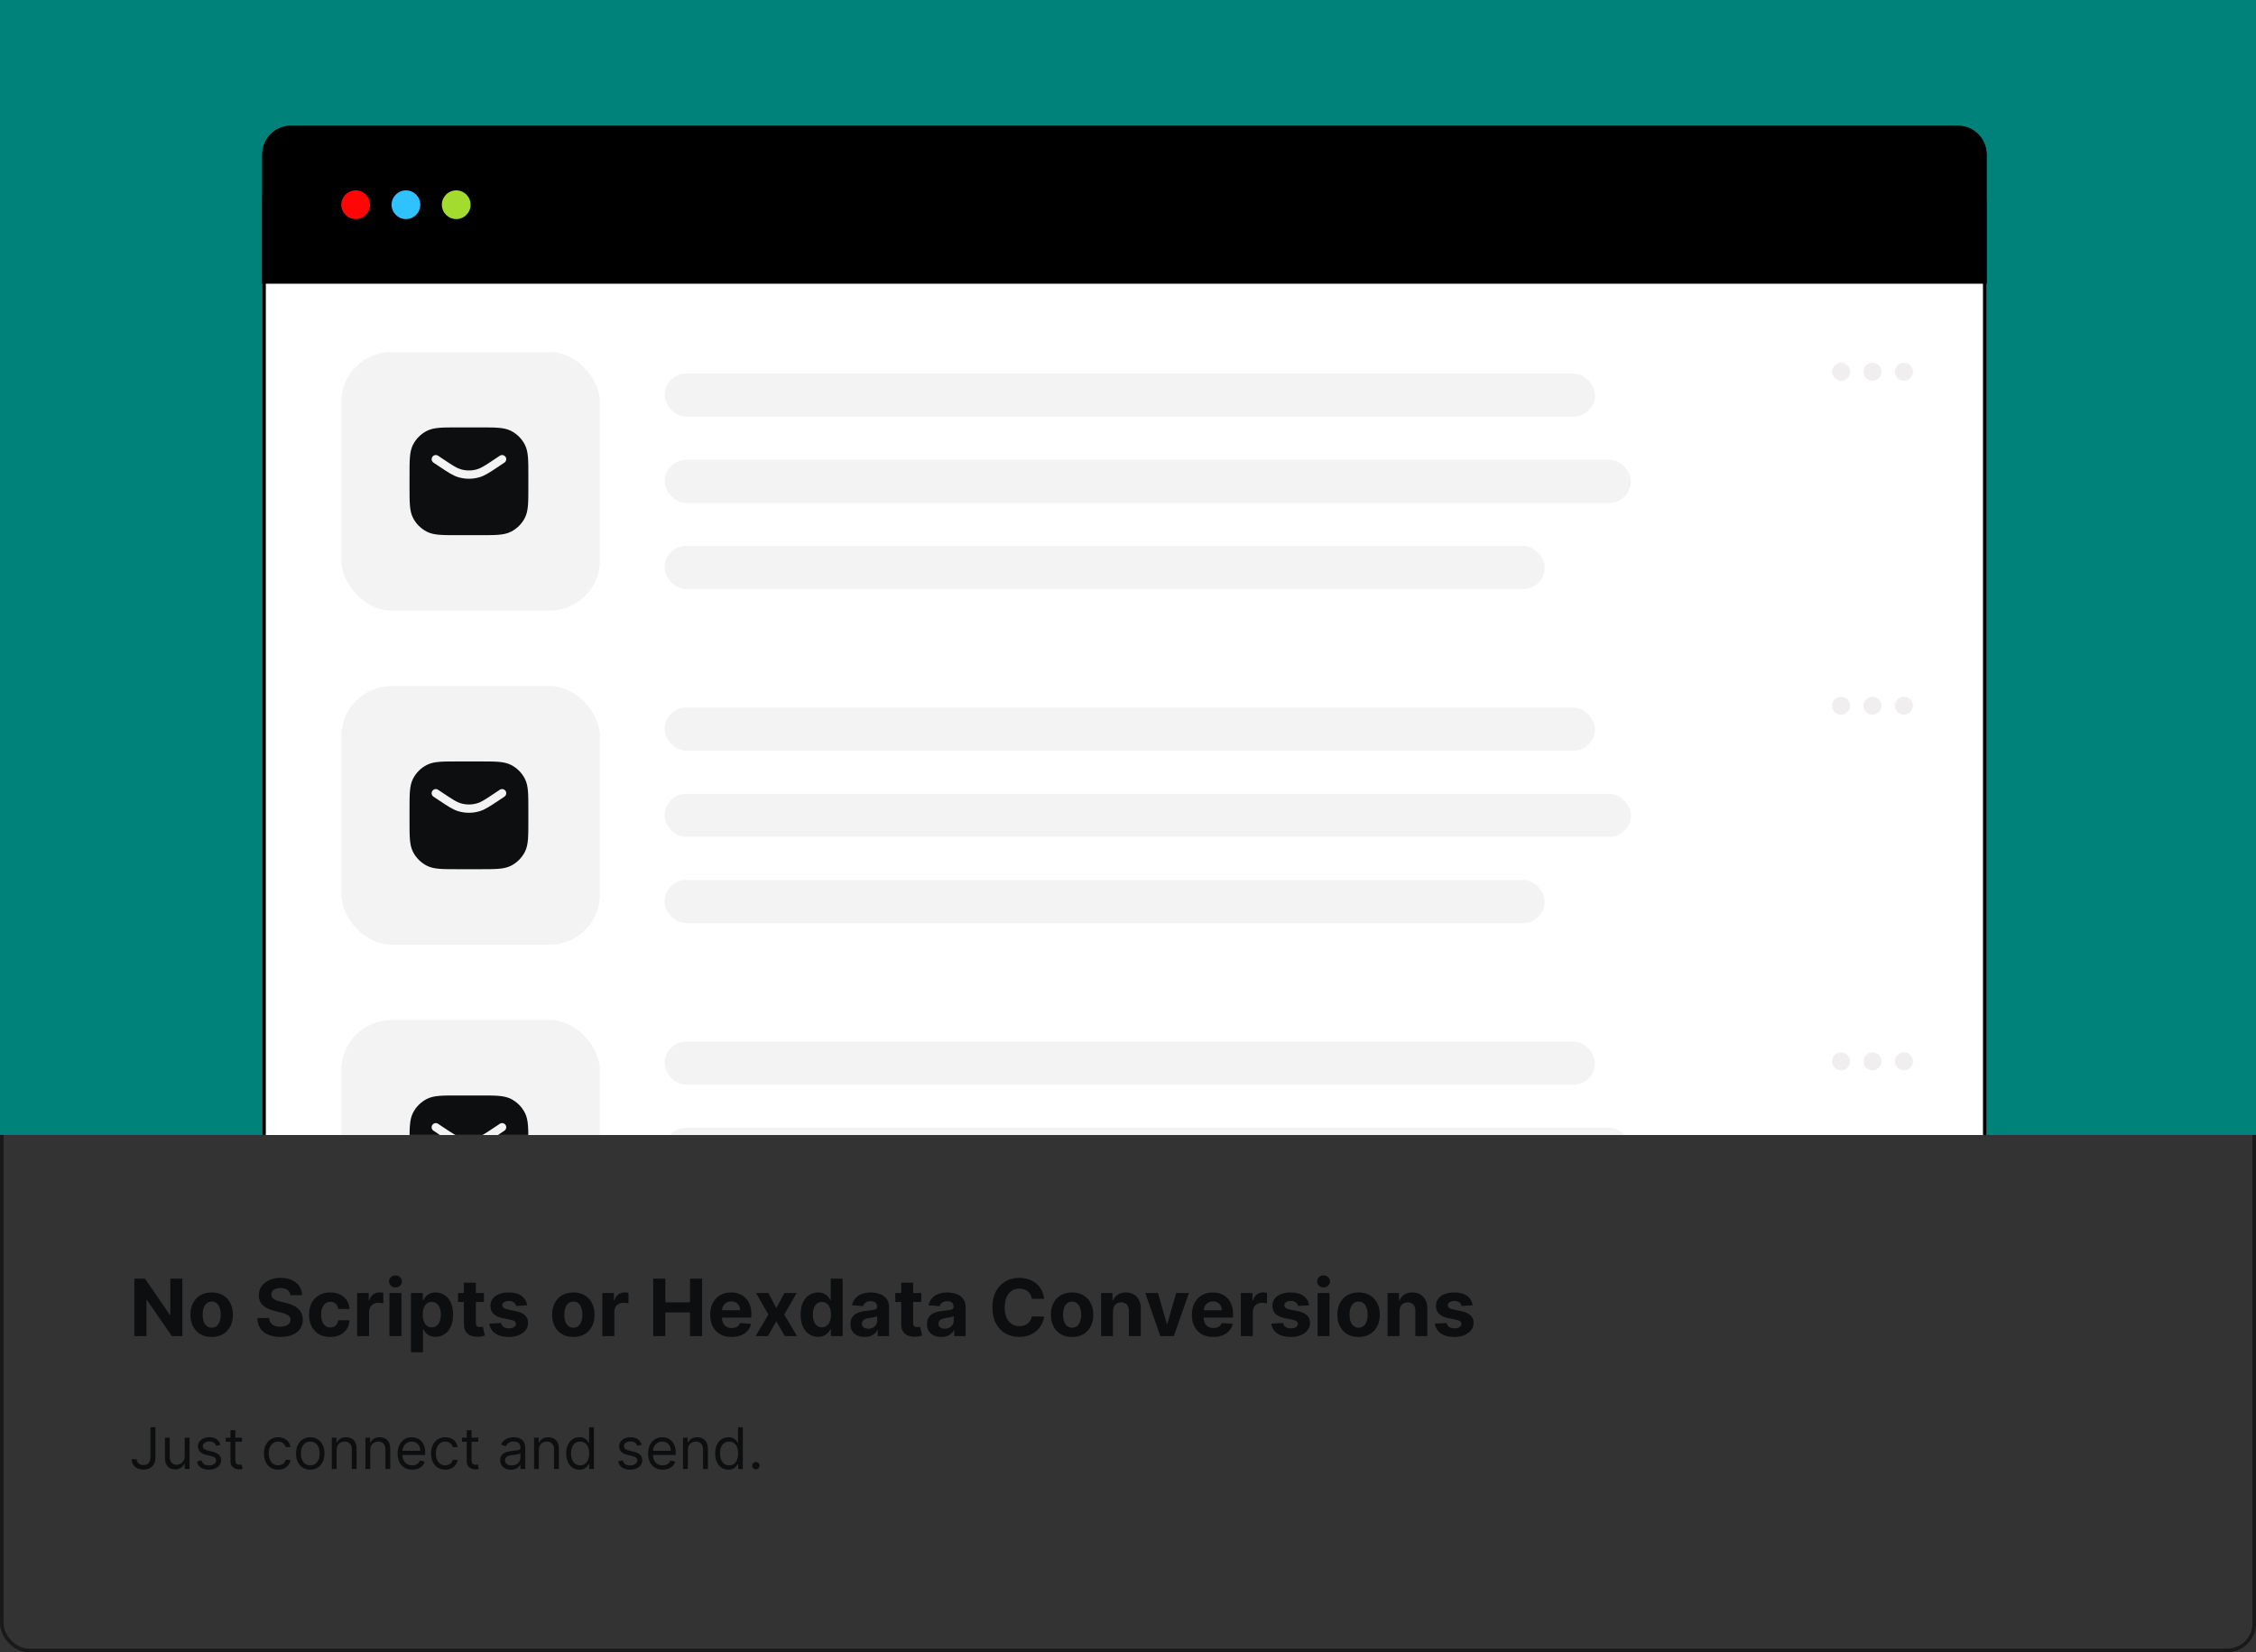
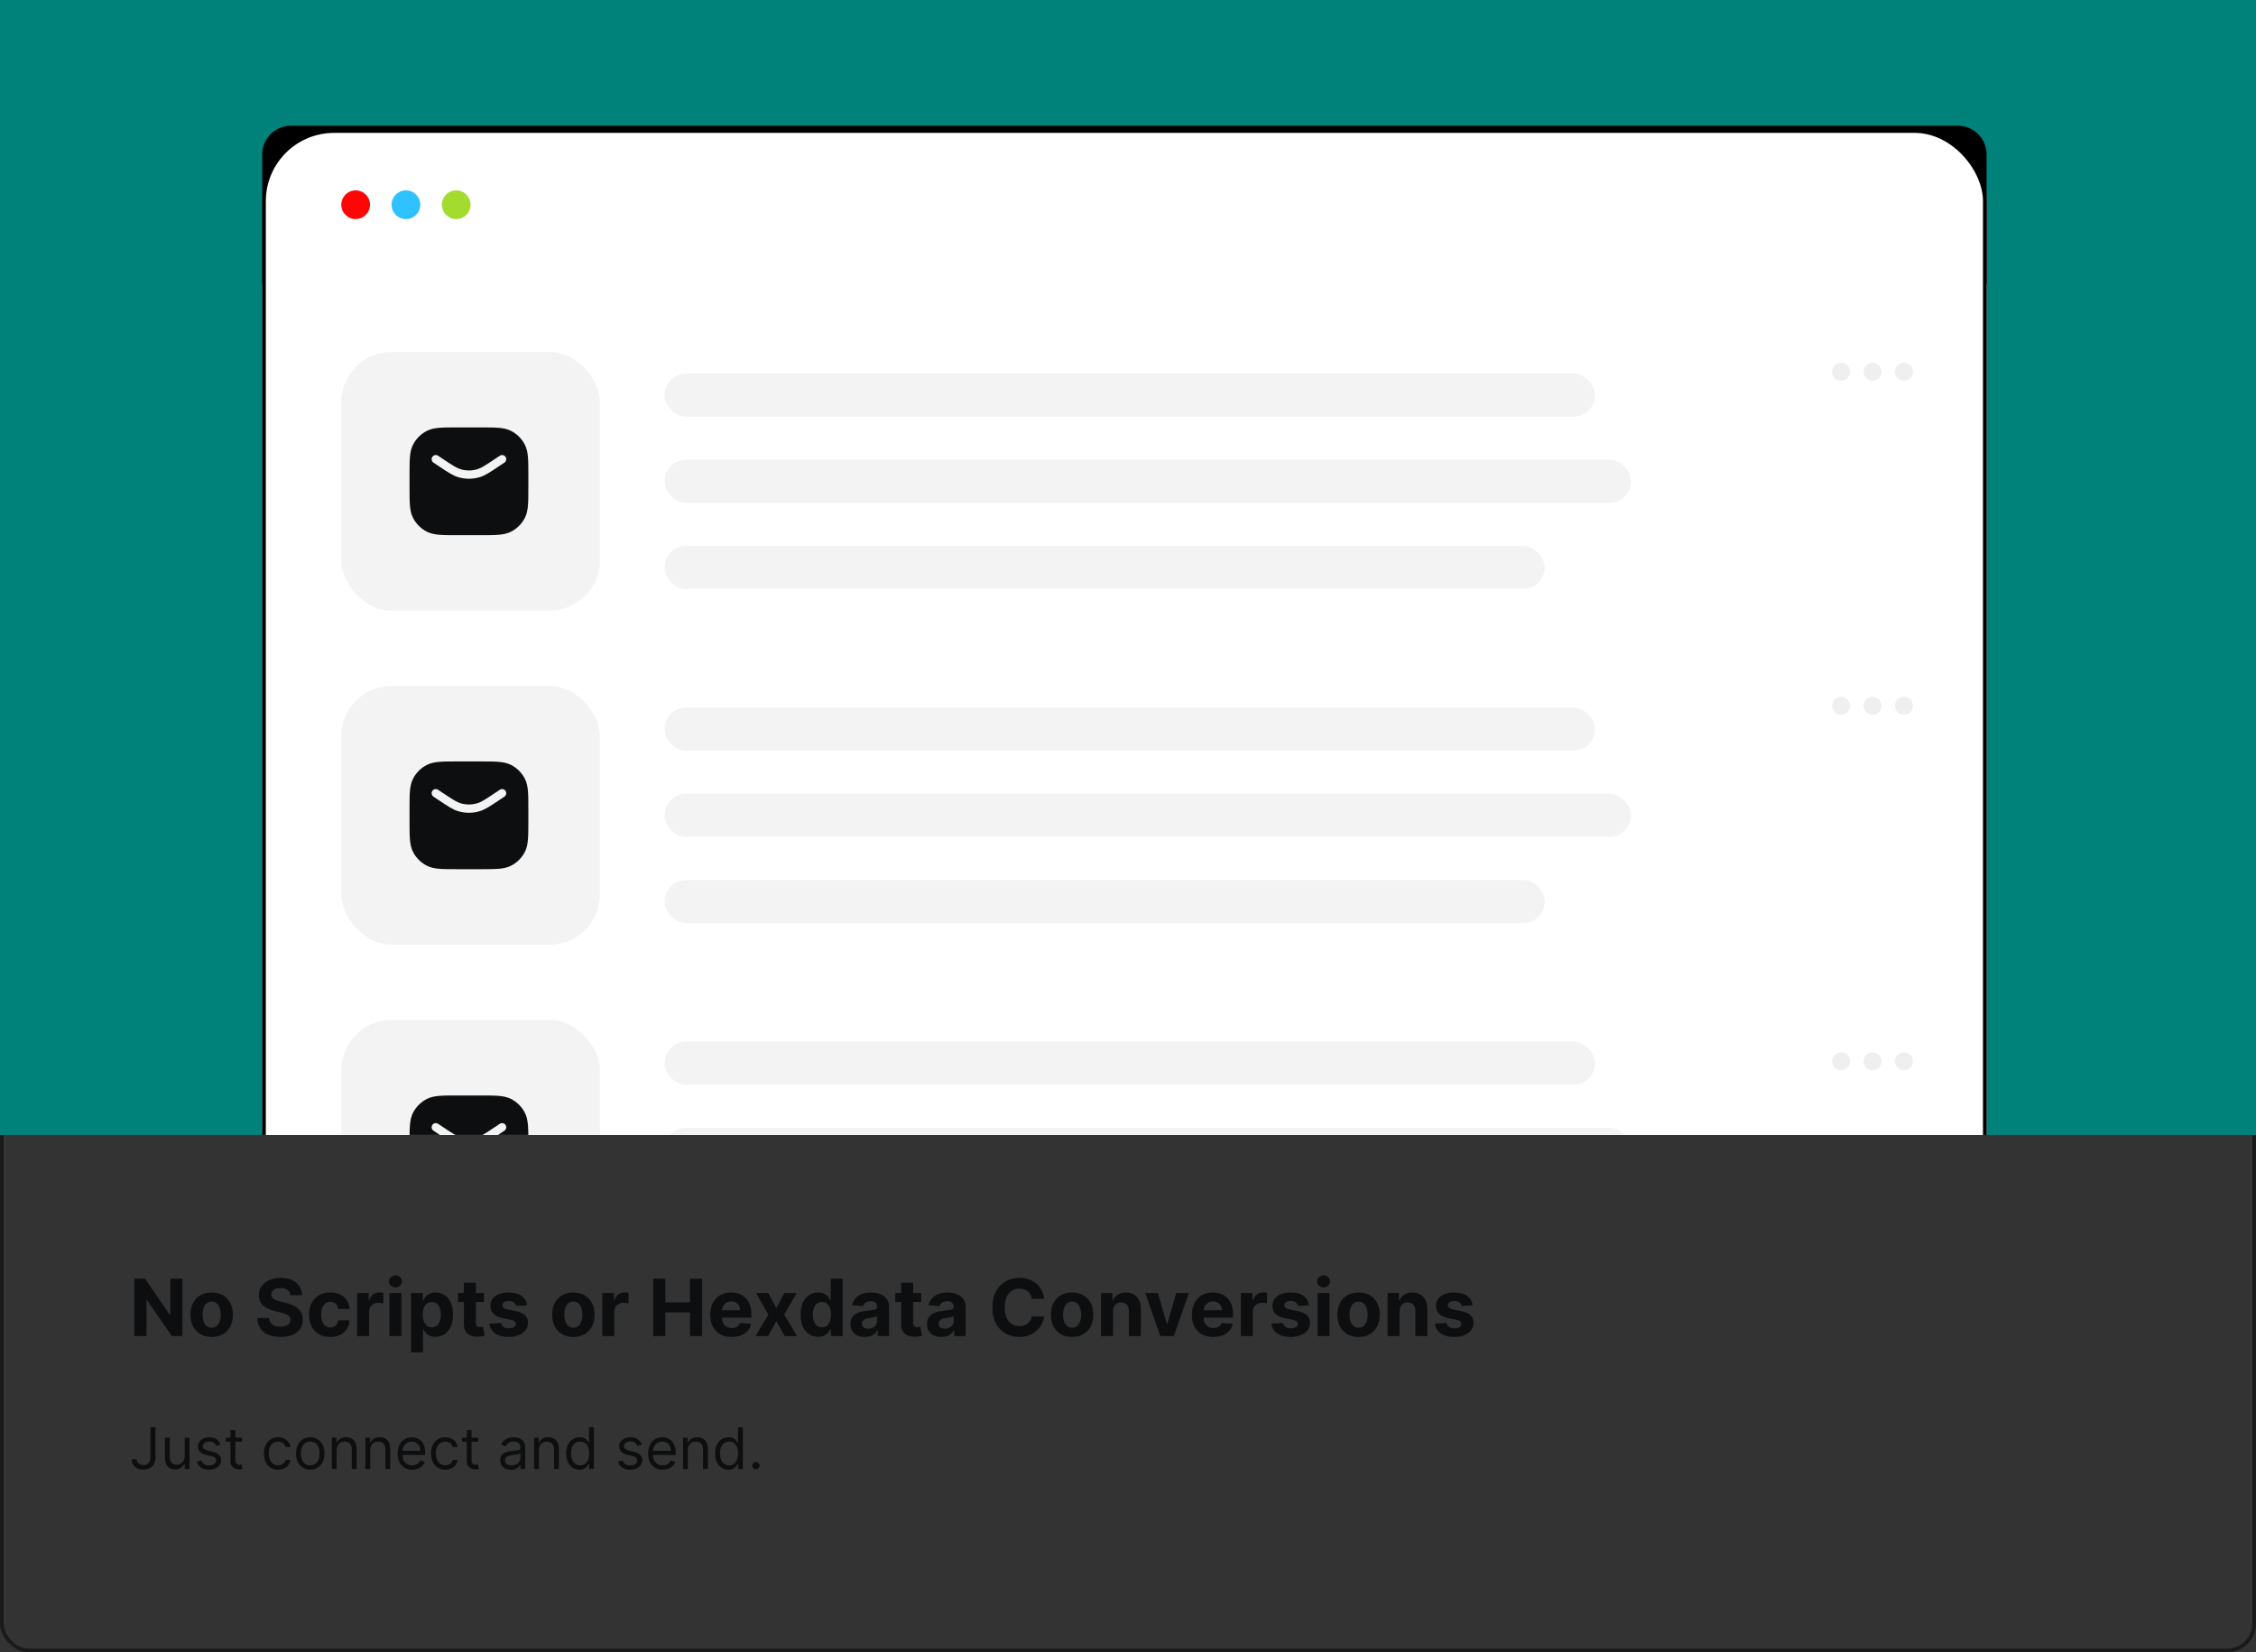
<svg xmlns="http://www.w3.org/2000/svg" width="628" height="460" viewBox="0 0 628 460" fill="none">
  <rect x="0" y="0" width="628" height="460" fill="#333333" stroke="none" />
  <rect x="0.5" y="0.5" width="627" height="459" rx="7.5" stroke="black" stroke-opacity="0.5" />
  <g clip-path="url(#clip0_158_1856)">
    <rect width="628" height="316" fill="#00827B" />
    <g clip-path="url(#clip1_158_1856)">
      <rect x="73" y="36" width="480" height="457" rx="20" fill="white" />
      <rect x="73.5" y="36.5" width="479" height="456" rx="19.5" stroke="black" stroke-opacity="0.5" />
      <path d="M73 43C73 38.582 76.582 35 81 35H545C549.418 35 553 38.582 553 43V79H73V43Z" fill="black" />
      <circle cx="99" cy="57" r="4" fill="#FF0606" />
      <circle cx="113" cy="57" r="4" fill="#30C1FF" />
      <circle cx="127" cy="57" r="4" fill="#A3DC2F" />
      <rect x="95" y="98" width="72" height="72" rx="14" fill="#F3F3F3" />
      <path fill-rule="evenodd" clip-rule="evenodd" d="M127.41 119H127.462H133.615H133.667C135.777 119 137.432 119 138.762 119.108C140.116 119.219 141.234 119.448 142.247 119.964C143.911 120.812 145.265 122.165 146.113 123.83C146.629 124.842 146.858 125.961 146.968 127.315C147.077 128.645 147.077 130.299 147.077 132.409V132.41V132.461V135.538V135.59V135.59C147.077 137.7 147.077 139.355 146.968 140.685C146.858 142.039 146.629 143.157 146.113 144.17C145.265 145.834 143.911 147.187 142.247 148.036C141.234 148.551 140.116 148.781 138.762 148.891C137.432 149 135.777 149 133.667 149H133.667H133.615H127.462H127.41H127.41H127.41C125.299 149 123.645 149 122.315 148.891C120.961 148.781 119.843 148.551 118.83 148.036C117.166 147.187 115.812 145.834 114.964 144.17C114.448 143.157 114.219 142.039 114.109 140.685C114 139.355 114 137.7 114 135.59V135.538V132.461V132.41C114 130.299 114 128.645 114.109 127.315C114.219 125.961 114.448 124.842 114.964 123.83C115.812 122.165 117.166 120.812 118.83 119.964C119.843 119.448 120.961 119.219 122.315 119.108C123.645 119 125.3 119 127.41 119ZM121.948 126.886C121.418 126.532 120.701 126.676 120.348 127.206C119.994 127.736 120.137 128.452 120.668 128.806L122.206 129.832L122.385 129.951C124.69 131.488 126.062 132.403 127.543 132.849C129.496 133.438 131.58 133.438 133.534 132.849C135.015 132.403 136.387 131.488 138.692 129.951L138.871 129.832L140.409 128.806C140.94 128.452 141.083 127.736 140.729 127.206C140.376 126.676 139.659 126.532 139.129 126.886L137.591 127.911C135.052 129.604 133.98 130.305 132.868 130.639C131.349 131.097 129.728 131.097 128.208 130.639C127.097 130.305 126.025 129.604 123.486 127.911L121.948 126.886Z" fill="black" />
      <rect x="185" y="104" width="259" height="12" rx="6" fill="#F3F3F3" />
      <rect x="185" y="152" width="245" height="12" rx="6" fill="#F3F3F3" />
      <rect x="185" y="128" width="269" height="12" rx="6" fill="#F3F3F3" />
      <path d="M530 106C531.375 106 532.5 104.875 532.5 103.5C532.5 102.125 531.375 101 530 101C528.625 101 527.5 102.125 527.5 103.5C527.5 104.875 528.625 106 530 106Z" fill="#F0EEEE" />
      <path d="M512.5 106C513.875 106 515 104.875 515 103.5C515 102.125 513.875 101 512.5 101C511.125 101 510 102.125 510 103.5C510 104.875 511.125 106 512.5 106Z" fill="#F0EEEE" />
      <path d="M521.25 106C522.625 106 523.75 104.875 523.75 103.5C523.75 102.125 522.625 101 521.25 101C519.875 101 518.75 102.125 518.75 103.5C518.75 104.875 519.875 106 521.25 106Z" fill="#F0EEEE" />
      <rect x="95" y="191" width="72" height="72" rx="14" fill="#F3F3F3" />
      <path fill-rule="evenodd" clip-rule="evenodd" d="M127.41 212H127.462H133.615H133.667C135.777 212 137.432 212 138.762 212.108C140.116 212.219 141.234 212.448 142.247 212.964C143.911 213.812 145.265 215.165 146.113 216.83C146.629 217.842 146.858 218.961 146.968 220.315C147.077 221.645 147.077 223.299 147.077 225.409V225.41V225.461V228.538V228.59V228.59C147.077 230.7 147.077 232.355 146.968 233.685C146.858 235.039 146.629 236.157 146.113 237.17C145.265 238.834 143.911 240.187 142.247 241.036C141.234 241.551 140.116 241.781 138.762 241.891C137.432 242 135.777 242 133.667 242H133.667H133.615H127.462H127.41H127.41H127.41C125.299 242 123.645 242 122.315 241.891C120.961 241.781 119.843 241.551 118.83 241.036C117.166 240.187 115.812 238.834 114.964 237.17C114.448 236.157 114.219 235.039 114.109 233.685C114 232.355 114 230.7 114 228.59V228.538V225.461V225.41C114 223.299 114 221.645 114.109 220.315C114.219 218.961 114.448 217.842 114.964 216.83C115.812 215.165 117.166 213.812 118.83 212.964C119.843 212.448 120.961 212.219 122.315 212.108C123.645 212 125.3 212 127.41 212ZM121.948 219.886C121.418 219.532 120.701 219.676 120.348 220.206C119.994 220.736 120.137 221.452 120.668 221.806L122.206 222.832L122.385 222.951C124.69 224.488 126.062 225.403 127.543 225.849C129.496 226.438 131.58 226.438 133.534 225.849C135.015 225.403 136.387 224.488 138.692 222.951L138.871 222.832L140.409 221.806C140.94 221.452 141.083 220.736 140.729 220.206C140.376 219.676 139.659 219.532 139.129 219.886L137.591 220.911C135.052 222.604 133.98 223.305 132.868 223.639C131.349 224.097 129.728 224.097 128.208 223.639C127.097 223.305 126.025 222.604 123.486 220.911L121.948 219.886Z" fill="black" />
      <rect x="185" y="197" width="259" height="12" rx="6" fill="#F3F3F3" />
      <rect x="185" y="245" width="245" height="12" rx="6" fill="#F3F3F3" />
      <rect x="185" y="221" width="269" height="12" rx="6" fill="#F3F3F3" />
      <path d="M530 199C531.375 199 532.5 197.875 532.5 196.5C532.5 195.125 531.375 194 530 194C528.625 194 527.5 195.125 527.5 196.5C527.5 197.875 528.625 199 530 199Z" fill="#F0EEEE" />
      <path d="M512.5 199C513.875 199 515 197.875 515 196.5C515 195.125 513.875 194 512.5 194C511.125 194 510 195.125 510 196.5C510 197.875 511.125 199 512.5 199Z" fill="#F0EEEE" />
      <path d="M521.25 199C522.625 199 523.75 197.875 523.75 196.5C523.75 195.125 522.625 194 521.25 194C519.875 194 518.75 195.125 518.75 196.5C518.75 197.875 519.875 199 521.25 199Z" fill="#F0EEEE" />
-       <rect x="95" y="284" width="72" height="72" rx="14" fill="#F3F3F3" />
      <path fill-rule="evenodd" clip-rule="evenodd" d="M127.41 305H127.462H133.615H133.667C135.777 305 137.432 305 138.762 305.108C140.116 305.219 141.234 305.448 142.247 305.964C143.911 306.812 145.265 308.165 146.113 309.83C146.629 310.842 146.858 311.961 146.968 313.315C147.077 314.645 147.077 316.299 147.077 318.409V318.41V318.461V321.538V321.59V321.59C147.077 323.7 147.077 325.355 146.968 326.685C146.858 328.039 146.629 329.157 146.113 330.17C145.265 331.834 143.911 333.187 142.247 334.036C141.234 334.551 140.116 334.781 138.762 334.891C137.432 335 135.777 335 133.667 335H133.667H133.615H127.462H127.41H127.41H127.41C125.299 335 123.645 335 122.315 334.891C120.961 334.781 119.843 334.551 118.83 334.036C117.166 333.187 115.812 331.834 114.964 330.17C114.448 329.157 114.219 328.039 114.109 326.685C114 325.355 114 323.7 114 321.59V321.538V318.461V318.41C114 316.299 114 314.645 114.109 313.315C114.219 311.961 114.448 310.842 114.964 309.83C115.812 308.165 117.166 306.812 118.83 305.964C119.843 305.448 120.961 305.219 122.315 305.108C123.645 305 125.3 305 127.41 305ZM121.948 312.886C121.418 312.532 120.701 312.676 120.348 313.206C119.994 313.736 120.137 314.452 120.668 314.806L122.206 315.832L122.385 315.951C124.69 317.488 126.062 318.403 127.543 318.849C129.496 319.438 131.58 319.438 133.534 318.849C135.015 318.403 136.387 317.488 138.692 315.951L138.871 315.832L140.409 314.806C140.94 314.452 141.083 313.736 140.729 313.206C140.376 312.676 139.659 312.532 139.129 312.886L137.591 313.911C135.052 315.604 133.98 316.305 132.868 316.639C131.349 317.097 129.728 317.097 128.208 316.639C127.097 316.305 126.025 315.604 123.486 313.911L121.948 312.886Z" fill="#DADADA" />
      <rect x="185" y="290" width="259" height="12" rx="6" fill="#F3F3F3" />
      <rect x="185" y="314" width="269" height="12" rx="6" fill="#F3F3F3" />
      <path d="M530 298C531.375 298 532.5 296.875 532.5 295.5C532.5 294.125 531.375 293 530 293C528.625 293 527.5 294.125 527.5 295.5C527.5 296.875 528.625 298 530 298Z" fill="#F0EEEE" />
      <path d="M512.5 298C513.875 298 515 296.875 515 295.5C515 294.125 513.875 293 512.5 293C511.125 293 510 294.125 510 295.5C510 296.875 511.125 298 512.5 298Z" fill="#F0EEEE" />
      <path d="M521.25 298C522.625 298 523.75 296.875 523.75 295.5C523.75 294.125 522.625 293 521.25 293C519.875 293 518.75 294.125 518.75 295.5C518.75 296.875 519.875 298 521.25 298Z" fill="#F0EEEE" />
      <rect x="73.5" y="36.5" width="479" height="456" rx="19.5" fill="white" stroke="black" />
-       <path d="M73 43C73 38.582 76.582 35 81 35H545C549.418 35 553 38.582 553 43V79H73V43Z" fill="black" />
      <circle cx="99" cy="57" r="4" fill="#FF0606" />
      <circle cx="113" cy="57" r="4" fill="#30C1FF" />
      <circle cx="127" cy="57" r="4" fill="#A3DC2F" />
      <rect x="95" y="98" width="72" height="72" rx="14" fill="#F3F3F3" />
      <path fill-rule="evenodd" clip-rule="evenodd" d="M127.41 119H127.462H133.615H133.667C135.777 119 137.432 119 138.762 119.108C140.116 119.219 141.234 119.448 142.247 119.964C143.911 120.812 145.265 122.165 146.113 123.83C146.629 124.842 146.858 125.961 146.968 127.315C147.077 128.645 147.077 130.299 147.077 132.409V132.41V132.461V135.538V135.59V135.59C147.077 137.7 147.077 139.355 146.968 140.685C146.858 142.039 146.629 143.157 146.113 144.17C145.265 145.834 143.911 147.187 142.247 148.036C141.234 148.551 140.116 148.781 138.762 148.891C137.432 149 135.777 149 133.667 149H133.667H133.615H127.462H127.41H127.41H127.41C125.299 149 123.645 149 122.315 148.891C120.961 148.781 119.843 148.551 118.83 148.036C117.166 147.187 115.812 145.834 114.964 144.17C114.448 143.157 114.219 142.039 114.109 140.685C114 139.355 114 137.7 114 135.59V135.538V132.461V132.41C114 130.299 114 128.645 114.109 127.315C114.219 125.961 114.448 124.842 114.964 123.83C115.812 122.165 117.166 120.812 118.83 119.964C119.843 119.448 120.961 119.219 122.315 119.108C123.645 119 125.3 119 127.41 119ZM121.948 126.886C121.418 126.532 120.701 126.676 120.348 127.206C119.994 127.736 120.137 128.452 120.668 128.806L122.206 129.832L122.385 129.951C124.69 131.488 126.062 132.403 127.543 132.849C129.496 133.438 131.58 133.438 133.534 132.849C135.015 132.403 136.387 131.488 138.692 129.951L138.871 129.832L140.409 128.806C140.94 128.452 141.083 127.736 140.729 127.206C140.376 126.676 139.659 126.532 139.129 126.886L137.591 127.911C135.052 129.604 133.98 130.305 132.868 130.639C131.349 131.097 129.728 131.097 128.208 130.639C127.097 130.305 126.025 129.604 123.486 127.911L121.948 126.886Z" fill="#0C0E0F" />
      <rect x="185" y="104" width="259" height="12" rx="6" fill="#F3F3F3" />
      <rect x="185" y="152" width="245" height="12" rx="6" fill="#F3F3F3" />
      <rect x="185" y="128" width="269" height="12" rx="6" fill="#F3F3F3" />
      <path d="M530 106C531.375 106 532.5 104.875 532.5 103.5C532.5 102.125 531.375 101 530 101C528.625 101 527.5 102.125 527.5 103.5C527.5 104.875 528.625 106 530 106Z" fill="#F0EEEE" />
      <path d="M512.5 106C513.875 106 515 104.875 515 103.5C515 102.125 513.875 101 512.5 101C511.125 101 510 102.125 510 103.5C510 104.875 511.125 106 512.5 106Z" fill="#F0EEEE" />
      <path d="M521.25 106C522.625 106 523.75 104.875 523.75 103.5C523.75 102.125 522.625 101 521.25 101C519.875 101 518.75 102.125 518.75 103.5C518.75 104.875 519.875 106 521.25 106Z" fill="#F0EEEE" />
      <rect x="95" y="191" width="72" height="72" rx="14" fill="#F3F3F3" />
      <path fill-rule="evenodd" clip-rule="evenodd" d="M127.41 212H127.462H133.615H133.667C135.777 212 137.432 212 138.762 212.108C140.116 212.219 141.234 212.448 142.247 212.964C143.911 213.812 145.265 215.165 146.113 216.83C146.629 217.842 146.858 218.961 146.968 220.315C147.077 221.645 147.077 223.299 147.077 225.409V225.41V225.461V228.538V228.59V228.59C147.077 230.7 147.077 232.355 146.968 233.685C146.858 235.039 146.629 236.157 146.113 237.17C145.265 238.834 143.911 240.187 142.247 241.036C141.234 241.551 140.116 241.781 138.762 241.891C137.432 242 135.777 242 133.667 242H133.667H133.615H127.462H127.41H127.41H127.41C125.299 242 123.645 242 122.315 241.891C120.961 241.781 119.843 241.551 118.83 241.036C117.166 240.187 115.812 238.834 114.964 237.17C114.448 236.157 114.219 235.039 114.109 233.685C114 232.355 114 230.7 114 228.59V228.538V225.461V225.41C114 223.299 114 221.645 114.109 220.315C114.219 218.961 114.448 217.842 114.964 216.83C115.812 215.165 117.166 213.812 118.83 212.964C119.843 212.448 120.961 212.219 122.315 212.108C123.645 212 125.3 212 127.41 212ZM121.948 219.886C121.418 219.532 120.701 219.676 120.348 220.206C119.994 220.736 120.137 221.452 120.668 221.806L122.206 222.832L122.385 222.951C124.69 224.488 126.062 225.403 127.543 225.849C129.496 226.438 131.58 226.438 133.534 225.849C135.015 225.403 136.387 224.488 138.692 222.951L138.871 222.832L140.409 221.806C140.94 221.452 141.083 220.736 140.729 220.206C140.376 219.676 139.659 219.532 139.129 219.886L137.591 220.911C135.052 222.604 133.98 223.305 132.868 223.639C131.349 224.097 129.728 224.097 128.208 223.639C127.097 223.305 126.025 222.604 123.486 220.911L121.948 219.886Z" fill="#0C0E0F" />
      <rect x="185" y="197" width="259" height="12" rx="6" fill="#F3F3F3" />
      <rect x="185" y="245" width="245" height="12" rx="6" fill="#F3F3F3" />
      <rect x="185" y="221" width="269" height="12" rx="6" fill="#F3F3F3" />
      <path d="M530 199C531.375 199 532.5 197.875 532.5 196.5C532.5 195.125 531.375 194 530 194C528.625 194 527.5 195.125 527.5 196.5C527.5 197.875 528.625 199 530 199Z" fill="#F0EEEE" />
      <path d="M512.5 199C513.875 199 515 197.875 515 196.5C515 195.125 513.875 194 512.5 194C511.125 194 510 195.125 510 196.5C510 197.875 511.125 199 512.5 199Z" fill="#F0EEEE" />
      <path d="M521.25 199C522.625 199 523.75 197.875 523.75 196.5C523.75 195.125 522.625 194 521.25 194C519.875 194 518.75 195.125 518.75 196.5C518.75 197.875 519.875 199 521.25 199Z" fill="#F0EEEE" />
      <rect x="95" y="284" width="72" height="72" rx="14" fill="#F3F3F3" />
      <path fill-rule="evenodd" clip-rule="evenodd" d="M127.41 305H127.462H133.615H133.667C135.777 305 137.432 305 138.762 305.108C140.116 305.219 141.234 305.448 142.247 305.964C143.911 306.812 145.265 308.165 146.113 309.83C146.629 310.842 146.858 311.961 146.968 313.315C147.077 314.645 147.077 316.299 147.077 318.409V318.41V318.461V321.538V321.59V321.59C147.077 323.7 147.077 325.355 146.968 326.685C146.858 328.039 146.629 329.157 146.113 330.17C145.265 331.834 143.911 333.187 142.247 334.036C141.234 334.551 140.116 334.781 138.762 334.891C137.432 335 135.777 335 133.667 335H133.667H133.615H127.462H127.41H127.41H127.41C125.299 335 123.645 335 122.315 334.891C120.961 334.781 119.843 334.551 118.83 334.036C117.166 333.187 115.812 331.834 114.964 330.17C114.448 329.157 114.219 328.039 114.109 326.685C114 325.355 114 323.7 114 321.59V321.538V318.461V318.41C114 316.299 114 314.645 114.109 313.315C114.219 311.961 114.448 310.842 114.964 309.83C115.812 308.165 117.166 306.812 118.83 305.964C119.843 305.448 120.961 305.219 122.315 305.108C123.645 305 125.3 305 127.41 305ZM121.948 312.886C121.418 312.532 120.701 312.676 120.348 313.206C119.994 313.736 120.137 314.452 120.668 314.806L122.206 315.832L122.385 315.951C124.69 317.488 126.062 318.403 127.543 318.849C129.496 319.438 131.58 319.438 133.534 318.849C135.015 318.403 136.387 317.488 138.692 315.951L138.871 315.832L140.409 314.806C140.94 314.452 141.083 313.736 140.729 313.206C140.376 312.676 139.659 312.532 139.129 312.886L137.591 313.911C135.052 315.604 133.98 316.305 132.868 316.639C131.349 317.097 129.728 317.097 128.208 316.639C127.097 316.305 126.025 315.604 123.486 313.911L121.948 312.886Z" fill="#0C0E0F" />
      <rect x="185" y="290" width="259" height="12" rx="6" fill="#F3F3F3" />
      <rect x="185" y="314" width="269" height="12" rx="6" fill="#F3F3F3" />
      <path d="M530 298C531.375 298 532.5 296.875 532.5 295.5C532.5 294.125 531.375 293 530 293C528.625 293 527.5 294.125 527.5 295.5C527.5 296.875 528.625 298 530 298Z" fill="#F0EEEE" />
      <path d="M512.5 298C513.875 298 515 296.875 515 295.5C515 294.125 513.875 293 512.5 293C511.125 293 510 294.125 510 295.5C510 296.875 511.125 298 512.5 298Z" fill="#F0EEEE" />
      <path d="M521.25 298C522.625 298 523.75 296.875 523.75 295.5C523.75 294.125 522.625 293 521.25 293C519.875 293 518.75 294.125 518.75 295.5C518.75 296.875 519.875 298 521.25 298Z" fill="#F0EEEE" />
    </g>
  </g>
  <path d="M50.773 356V372H47.852L40.891 361.93H40.773V372H37.391V356H40.359L47.266 366.062H47.406V356H50.773ZM58.928 372.234C57.714 372.234 56.665 371.977 55.779 371.461C54.899 370.94 54.219 370.216 53.74 369.289C53.261 368.357 53.022 367.276 53.022 366.047C53.022 364.807 53.261 363.724 53.74 362.797C54.219 361.865 54.899 361.141 55.779 360.625C56.665 360.104 57.714 359.844 58.928 359.844C60.141 359.844 61.188 360.104 62.068 360.625C62.954 361.141 63.636 361.865 64.115 362.797C64.594 363.724 64.834 364.807 64.834 366.047C64.834 367.276 64.594 368.357 64.115 369.289C63.636 370.216 62.954 370.94 62.068 371.461C61.188 371.977 60.141 372.234 58.928 372.234ZM58.943 369.656C59.495 369.656 59.956 369.5 60.326 369.188C60.696 368.87 60.975 368.437 61.162 367.891C61.355 367.344 61.451 366.721 61.451 366.023C61.451 365.326 61.355 364.703 61.162 364.156C60.975 363.609 60.696 363.177 60.326 362.859C59.956 362.542 59.495 362.383 58.943 362.383C58.386 362.383 57.917 362.542 57.537 362.859C57.162 363.177 56.878 363.609 56.685 364.156C56.498 364.703 56.404 365.326 56.404 366.023C56.404 366.721 56.498 367.344 56.685 367.891C56.878 368.437 57.162 368.87 57.537 369.188C57.917 369.5 58.386 369.656 58.943 369.656ZM80.832 360.602C80.769 359.971 80.501 359.482 80.027 359.133C79.553 358.784 78.91 358.609 78.098 358.609C77.546 358.609 77.079 358.687 76.699 358.844C76.319 358.995 76.027 359.206 75.824 359.477C75.626 359.747 75.527 360.055 75.527 360.398C75.517 360.685 75.577 360.935 75.707 361.148C75.842 361.362 76.027 361.547 76.262 361.703C76.496 361.854 76.767 361.987 77.074 362.102C77.382 362.211 77.71 362.305 78.059 362.383L79.496 362.727C80.194 362.883 80.835 363.091 81.418 363.352C82.001 363.612 82.507 363.932 82.934 364.312C83.361 364.693 83.691 365.141 83.926 365.656C84.165 366.172 84.288 366.763 84.293 367.43C84.288 368.409 84.038 369.258 83.543 369.977C83.053 370.69 82.345 371.245 81.418 371.641C80.496 372.031 79.384 372.227 78.082 372.227C76.79 372.227 75.665 372.029 74.707 371.633C73.754 371.237 73.009 370.651 72.473 369.875C71.941 369.094 71.663 368.128 71.637 366.977H74.91C74.947 367.513 75.1 367.961 75.371 368.32C75.647 368.674 76.014 368.943 76.473 369.125C76.936 369.302 77.46 369.391 78.043 369.391C78.616 369.391 79.113 369.307 79.535 369.141C79.962 368.974 80.293 368.742 80.527 368.445C80.762 368.148 80.879 367.807 80.879 367.422C80.879 367.062 80.772 366.76 80.559 366.516C80.35 366.271 80.043 366.062 79.637 365.891C79.236 365.719 78.743 365.562 78.16 365.422L76.418 364.984C75.069 364.656 74.004 364.143 73.223 363.445C72.441 362.747 72.053 361.807 72.059 360.625C72.053 359.656 72.311 358.81 72.832 358.086C73.358 357.362 74.079 356.797 74.996 356.391C75.913 355.984 76.954 355.781 78.121 355.781C79.309 355.781 80.345 355.984 81.231 356.391C82.121 356.797 82.814 357.362 83.309 358.086C83.803 358.81 84.059 359.648 84.074 360.602H80.832ZM91.928 372.234C90.699 372.234 89.641 371.974 88.756 371.453C87.876 370.927 87.199 370.198 86.725 369.266C86.256 368.333 86.022 367.26 86.022 366.047C86.022 364.818 86.258 363.74 86.732 362.812C87.212 361.88 87.891 361.154 88.772 360.633C89.652 360.107 90.699 359.844 91.912 359.844C92.959 359.844 93.876 360.034 94.662 360.414C95.449 360.794 96.071 361.328 96.529 362.016C96.988 362.703 97.24 363.51 97.287 364.438H94.147C94.058 363.839 93.824 363.357 93.443 362.992C93.068 362.622 92.576 362.437 91.967 362.437C91.451 362.437 91.001 362.578 90.615 362.859C90.235 363.135 89.938 363.539 89.725 364.07C89.511 364.602 89.404 365.245 89.404 366C89.404 366.766 89.508 367.417 89.717 367.953C89.93 368.49 90.23 368.898 90.615 369.18C91.001 369.461 91.451 369.602 91.967 369.602C92.347 369.602 92.688 369.523 92.99 369.367C93.297 369.211 93.55 368.984 93.748 368.687C93.951 368.385 94.084 368.023 94.147 367.602H97.287C97.235 368.518 96.985 369.326 96.537 370.023C96.094 370.716 95.482 371.258 94.701 371.648C93.92 372.039 92.995 372.234 91.928 372.234ZM99.418 372V360H102.645V362.094H102.77C102.988 361.349 103.355 360.786 103.871 360.406C104.387 360.021 104.98 359.828 105.652 359.828C105.819 359.828 105.999 359.839 106.191 359.859C106.384 359.88 106.553 359.909 106.699 359.945V362.898C106.543 362.852 106.327 362.81 106.051 362.773C105.775 362.737 105.522 362.719 105.293 362.719C104.803 362.719 104.366 362.826 103.98 363.039C103.6 363.247 103.298 363.539 103.074 363.914C102.855 364.289 102.746 364.721 102.746 365.211V372H99.418ZM108.42 372V360H111.748V372H108.42ZM110.092 358.453C109.597 358.453 109.173 358.289 108.818 357.961C108.469 357.628 108.295 357.229 108.295 356.766C108.295 356.307 108.469 355.914 108.818 355.586C109.173 355.253 109.597 355.086 110.092 355.086C110.587 355.086 111.008 355.253 111.357 355.586C111.712 355.914 111.889 356.307 111.889 356.766C111.889 357.229 111.712 357.628 111.357 357.961C111.008 358.289 110.587 358.453 110.092 358.453ZM114.414 376.5V360H117.695V362.016H117.844C117.99 361.693 118.201 361.365 118.477 361.031C118.758 360.693 119.122 360.411 119.57 360.188C120.023 359.958 120.586 359.844 121.258 359.844C122.133 359.844 122.94 360.073 123.68 360.531C124.419 360.984 125.01 361.669 125.453 362.586C125.896 363.497 126.117 364.641 126.117 366.016C126.117 367.354 125.901 368.484 125.469 369.406C125.042 370.323 124.458 371.018 123.719 371.492C122.984 371.961 122.161 372.195 121.25 372.195C120.604 372.195 120.055 372.089 119.602 371.875C119.154 371.661 118.786 371.393 118.5 371.07C118.214 370.742 117.995 370.411 117.844 370.078H117.742V376.5H114.414ZM117.672 366C117.672 366.714 117.771 367.336 117.969 367.867C118.167 368.398 118.453 368.812 118.828 369.109C119.203 369.401 119.659 369.547 120.195 369.547C120.737 369.547 121.195 369.398 121.57 369.102C121.945 368.799 122.229 368.383 122.422 367.852C122.62 367.315 122.719 366.698 122.719 366C122.719 365.307 122.622 364.698 122.43 364.172C122.237 363.646 121.953 363.234 121.578 362.937C121.203 362.641 120.742 362.492 120.195 362.492C119.654 362.492 119.195 362.635 118.82 362.922C118.451 363.208 118.167 363.615 117.969 364.141C117.771 364.667 117.672 365.286 117.672 366ZM134.719 360V362.5H127.492V360H134.719ZM129.133 357.125H132.461V368.312C132.461 368.62 132.508 368.859 132.602 369.031C132.695 369.198 132.826 369.315 132.992 369.383C133.164 369.451 133.362 369.484 133.586 369.484C133.742 369.484 133.898 369.471 134.055 369.445C134.211 369.414 134.331 369.391 134.414 369.375L134.938 371.852C134.771 371.904 134.536 371.964 134.234 372.031C133.932 372.104 133.565 372.148 133.133 372.164C132.331 372.195 131.628 372.089 131.023 371.844C130.424 371.599 129.958 371.219 129.625 370.703C129.292 370.187 129.128 369.536 129.133 368.75V357.125ZM146.721 363.422L143.674 363.609C143.622 363.349 143.51 363.115 143.338 362.906C143.166 362.693 142.939 362.523 142.658 362.398C142.382 362.268 142.051 362.203 141.666 362.203C141.15 362.203 140.715 362.312 140.361 362.531C140.007 362.745 139.83 363.031 139.83 363.391C139.83 363.677 139.945 363.919 140.174 364.117C140.403 364.315 140.796 364.474 141.354 364.594L143.525 365.031C144.692 365.271 145.562 365.656 146.135 366.187C146.708 366.719 146.994 367.417 146.994 368.281C146.994 369.068 146.762 369.758 146.299 370.352C145.84 370.945 145.21 371.409 144.408 371.742C143.611 372.07 142.692 372.234 141.65 372.234C140.062 372.234 138.796 371.904 137.854 371.242C136.916 370.576 136.367 369.669 136.205 368.523L139.479 368.352C139.577 368.836 139.817 369.206 140.197 369.461C140.577 369.711 141.064 369.836 141.658 369.836C142.242 369.836 142.71 369.724 143.064 369.5C143.424 369.271 143.606 368.977 143.611 368.617C143.606 368.315 143.479 368.068 143.229 367.875C142.979 367.677 142.593 367.526 142.072 367.422L139.994 367.008C138.822 366.773 137.95 366.367 137.377 365.789C136.809 365.211 136.525 364.474 136.525 363.578C136.525 362.807 136.734 362.143 137.15 361.586C137.572 361.029 138.163 360.599 138.924 360.297C139.689 359.995 140.585 359.844 141.611 359.844C143.127 359.844 144.32 360.164 145.189 360.805C146.064 361.445 146.575 362.318 146.721 363.422ZM159.604 372.234C158.39 372.234 157.34 371.977 156.455 371.461C155.575 370.94 154.895 370.216 154.416 369.289C153.937 368.357 153.697 367.276 153.697 366.047C153.697 364.807 153.937 363.724 154.416 362.797C154.895 361.865 155.575 361.141 156.455 360.625C157.34 360.104 158.39 359.844 159.604 359.844C160.817 359.844 161.864 360.104 162.744 360.625C163.63 361.141 164.312 361.865 164.791 362.797C165.27 363.724 165.51 364.807 165.51 366.047C165.51 367.276 165.27 368.357 164.791 369.289C164.312 370.216 163.63 370.94 162.744 371.461C161.864 371.977 160.817 372.234 159.604 372.234ZM159.619 369.656C160.171 369.656 160.632 369.5 161.002 369.188C161.372 368.87 161.65 368.437 161.838 367.891C162.031 367.344 162.127 366.721 162.127 366.023C162.127 365.326 162.031 364.703 161.838 364.156C161.65 363.609 161.372 363.177 161.002 362.859C160.632 362.542 160.171 362.383 159.619 362.383C159.062 362.383 158.593 362.542 158.213 362.859C157.838 363.177 157.554 363.609 157.361 364.156C157.174 364.703 157.08 365.326 157.08 366.023C157.08 366.721 157.174 367.344 157.361 367.891C157.554 368.437 157.838 368.87 158.213 369.188C158.593 369.5 159.062 369.656 159.619 369.656ZM167.674 372V360H170.9V362.094H171.025C171.244 361.349 171.611 360.786 172.127 360.406C172.643 360.021 173.236 359.828 173.908 359.828C174.075 359.828 174.255 359.839 174.447 359.859C174.64 359.88 174.809 359.909 174.955 359.945V362.898C174.799 362.852 174.583 362.81 174.307 362.773C174.031 362.737 173.778 362.719 173.549 362.719C173.059 362.719 172.622 362.826 172.236 363.039C171.856 363.247 171.554 363.539 171.33 363.914C171.111 364.289 171.002 364.721 171.002 365.211V372H167.674ZM181.83 372V356H185.213V362.602H192.08V356H195.455V372H192.08V365.391H185.213V372H181.83ZM203.65 372.234C202.416 372.234 201.354 371.984 200.463 371.484C199.577 370.979 198.895 370.266 198.416 369.344C197.937 368.417 197.697 367.32 197.697 366.055C197.697 364.82 197.937 363.737 198.416 362.805C198.895 361.872 199.57 361.146 200.439 360.625C201.314 360.104 202.34 359.844 203.518 359.844C204.309 359.844 205.046 359.971 205.729 360.227C206.416 360.477 207.015 360.854 207.525 361.359C208.041 361.865 208.442 362.5 208.729 363.266C209.015 364.026 209.158 364.917 209.158 365.937V366.852H199.025V364.789H206.025C206.025 364.31 205.921 363.885 205.713 363.516C205.505 363.146 205.215 362.857 204.846 362.648C204.481 362.435 204.057 362.328 203.572 362.328C203.067 362.328 202.619 362.445 202.229 362.68C201.843 362.909 201.541 363.219 201.322 363.609C201.104 363.995 200.992 364.424 200.986 364.898V366.859C200.986 367.453 201.096 367.966 201.314 368.398C201.538 368.831 201.854 369.164 202.26 369.398C202.666 369.633 203.148 369.75 203.705 369.75C204.075 369.75 204.413 369.698 204.721 369.594C205.028 369.49 205.291 369.333 205.51 369.125C205.729 368.917 205.895 368.661 206.01 368.359L209.088 368.562C208.932 369.302 208.611 369.948 208.127 370.5C207.648 371.047 207.028 371.474 206.268 371.781C205.512 372.083 204.64 372.234 203.65 372.234ZM213.896 360L216.1 364.195L218.357 360H221.771L218.295 366L221.865 372H218.467L216.1 367.852L213.771 372H210.334L213.896 366L210.459 360H213.896ZM227.74 372.195C226.829 372.195 226.003 371.961 225.264 371.492C224.529 371.018 223.946 370.323 223.514 369.406C223.087 368.484 222.873 367.354 222.873 366.016C222.873 364.641 223.094 363.497 223.537 362.586C223.98 361.669 224.568 360.984 225.303 360.531C226.042 360.073 226.852 359.844 227.732 359.844C228.404 359.844 228.964 359.958 229.412 360.188C229.865 360.411 230.23 360.693 230.506 361.031C230.787 361.365 231.001 361.693 231.146 362.016H231.248V356H234.568V372H231.287V370.078H231.146C230.99 370.411 230.769 370.742 230.482 371.07C230.201 371.393 229.834 371.661 229.381 371.875C228.933 372.089 228.386 372.195 227.74 372.195ZM228.795 369.547C229.331 369.547 229.785 369.401 230.154 369.109C230.529 368.812 230.816 368.398 231.014 367.867C231.217 367.336 231.318 366.714 231.318 366C231.318 365.286 231.219 364.667 231.021 364.141C230.824 363.615 230.537 363.208 230.162 362.922C229.787 362.635 229.331 362.492 228.795 362.492C228.248 362.492 227.787 362.641 227.412 362.937C227.037 363.234 226.753 363.646 226.561 364.172C226.368 364.698 226.271 365.307 226.271 366C226.271 366.698 226.368 367.315 226.561 367.852C226.758 368.383 227.042 368.799 227.412 369.102C227.787 369.398 228.248 369.547 228.795 369.547ZM240.727 372.227C239.961 372.227 239.279 372.094 238.68 371.828C238.081 371.557 237.607 371.159 237.258 370.633C236.914 370.102 236.742 369.44 236.742 368.648C236.742 367.982 236.865 367.422 237.109 366.969C237.354 366.516 237.688 366.151 238.109 365.875C238.531 365.599 239.01 365.391 239.547 365.25C240.089 365.109 240.656 365.01 241.25 364.953C241.948 364.88 242.51 364.812 242.938 364.75C243.365 364.682 243.674 364.583 243.867 364.453C244.06 364.323 244.156 364.13 244.156 363.875V363.828C244.156 363.333 244 362.951 243.687 362.68C243.38 362.409 242.943 362.273 242.375 362.273C241.776 362.273 241.299 362.406 240.945 362.672C240.591 362.932 240.357 363.26 240.242 363.656L237.164 363.406C237.32 362.677 237.628 362.047 238.086 361.516C238.544 360.979 239.135 360.568 239.859 360.281C240.589 359.99 241.432 359.844 242.391 359.844C243.057 359.844 243.695 359.922 244.305 360.078C244.919 360.234 245.464 360.477 245.938 360.805C246.417 361.133 246.794 361.555 247.07 362.07C247.346 362.581 247.484 363.193 247.484 363.906V372H244.328V370.336H244.234C244.042 370.711 243.784 371.042 243.461 371.328C243.138 371.609 242.75 371.831 242.297 371.992C241.844 372.148 241.32 372.227 240.727 372.227ZM241.68 369.93C242.169 369.93 242.602 369.833 242.977 369.641C243.352 369.443 243.646 369.177 243.859 368.844C244.073 368.51 244.18 368.133 244.18 367.711V366.438C244.076 366.505 243.932 366.568 243.75 366.625C243.573 366.677 243.372 366.727 243.148 366.773C242.924 366.815 242.701 366.854 242.477 366.891C242.253 366.922 242.049 366.951 241.867 366.977C241.477 367.034 241.135 367.125 240.844 367.25C240.552 367.375 240.326 367.544 240.164 367.758C240.003 367.966 239.922 368.227 239.922 368.539C239.922 368.992 240.086 369.339 240.414 369.578C240.747 369.812 241.169 369.93 241.68 369.93ZM256.449 360V362.5H249.223V360H256.449ZM250.863 357.125H254.191V368.312C254.191 368.62 254.238 368.859 254.332 369.031C254.426 369.198 254.556 369.315 254.723 369.383C254.895 369.451 255.092 369.484 255.316 369.484C255.473 369.484 255.629 369.471 255.785 369.445C255.941 369.414 256.061 369.391 256.145 369.375L256.668 371.852C256.501 371.904 256.267 371.964 255.965 372.031C255.663 372.104 255.296 372.148 254.863 372.164C254.061 372.195 253.358 372.089 252.754 371.844C252.155 371.599 251.689 371.219 251.355 370.703C251.022 370.187 250.858 369.536 250.863 368.75V357.125ZM262.039 372.227C261.273 372.227 260.591 372.094 259.992 371.828C259.393 371.557 258.919 371.159 258.57 370.633C258.227 370.102 258.055 369.44 258.055 368.648C258.055 367.982 258.177 367.422 258.422 366.969C258.667 366.516 259 366.151 259.422 365.875C259.844 365.599 260.323 365.391 260.859 365.25C261.401 365.109 261.969 365.01 262.563 364.953C263.26 364.88 263.823 364.812 264.25 364.75C264.677 364.682 264.987 364.583 265.18 364.453C265.372 364.323 265.469 364.13 265.469 363.875V363.828C265.469 363.333 265.313 362.951 265 362.68C264.693 362.409 264.255 362.273 263.687 362.273C263.089 362.273 262.612 362.406 262.258 362.672C261.904 362.932 261.669 363.26 261.555 363.656L258.477 363.406C258.633 362.677 258.94 362.047 259.398 361.516C259.857 360.979 260.448 360.568 261.172 360.281C261.901 359.99 262.745 359.844 263.703 359.844C264.37 359.844 265.008 359.922 265.617 360.078C266.232 360.234 266.776 360.477 267.25 360.805C267.729 361.133 268.107 361.555 268.383 362.07C268.659 362.581 268.797 363.193 268.797 363.906V372H265.641V370.336H265.547C265.354 370.711 265.096 371.042 264.773 371.328C264.451 371.609 264.062 371.831 263.609 371.992C263.156 372.148 262.633 372.227 262.039 372.227ZM262.992 369.93C263.482 369.93 263.914 369.833 264.289 369.641C264.664 369.443 264.958 369.177 265.172 368.844C265.385 368.51 265.492 368.133 265.492 367.711V366.438C265.388 366.505 265.245 366.568 265.063 366.625C264.885 366.677 264.685 366.727 264.461 366.773C264.237 366.815 264.013 366.854 263.789 366.891C263.565 366.922 263.362 366.951 263.18 366.977C262.789 367.034 262.448 367.125 262.156 367.25C261.865 367.375 261.638 367.544 261.477 367.758C261.315 367.966 261.234 368.227 261.234 368.539C261.234 368.992 261.398 369.339 261.727 369.578C262.06 369.812 262.482 369.93 262.992 369.93ZM290.65 361.602H287.229C287.166 361.159 287.038 360.766 286.846 360.422C286.653 360.073 286.406 359.776 286.104 359.531C285.801 359.286 285.452 359.099 285.057 358.969C284.666 358.839 284.242 358.773 283.783 358.773C282.955 358.773 282.234 358.979 281.619 359.391C281.005 359.797 280.528 360.391 280.189 361.172C279.851 361.948 279.682 362.891 279.682 364C279.682 365.141 279.851 366.099 280.189 366.875C280.533 367.651 281.012 368.237 281.627 368.633C282.242 369.029 282.952 369.227 283.76 369.227C284.213 369.227 284.632 369.167 285.018 369.047C285.408 368.927 285.755 368.753 286.057 368.523C286.359 368.289 286.609 368.005 286.807 367.672C287.01 367.339 287.15 366.958 287.229 366.531L290.65 366.547C290.562 367.281 290.34 367.99 289.986 368.672C289.637 369.349 289.166 369.956 288.572 370.492C287.984 371.023 287.281 371.445 286.463 371.758C285.65 372.065 284.731 372.219 283.705 372.219C282.278 372.219 281.002 371.896 279.877 371.25C278.757 370.604 277.872 369.669 277.221 368.445C276.575 367.221 276.252 365.74 276.252 364C276.252 362.255 276.58 360.771 277.236 359.547C277.893 358.323 278.783 357.391 279.908 356.75C281.033 356.104 282.299 355.781 283.705 355.781C284.632 355.781 285.492 355.911 286.283 356.172C287.08 356.432 287.786 356.812 288.4 357.312C289.015 357.807 289.515 358.414 289.9 359.133C290.291 359.852 290.541 360.674 290.65 361.602ZM298.436 372.234C297.222 372.234 296.173 371.977 295.287 371.461C294.407 370.94 293.727 370.216 293.248 369.289C292.769 368.357 292.529 367.276 292.529 366.047C292.529 364.807 292.769 363.724 293.248 362.797C293.727 361.865 294.407 361.141 295.287 360.625C296.173 360.104 297.222 359.844 298.436 359.844C299.649 359.844 300.696 360.104 301.576 360.625C302.462 361.141 303.144 361.865 303.623 362.797C304.102 363.724 304.342 364.807 304.342 366.047C304.342 367.276 304.102 368.357 303.623 369.289C303.144 370.216 302.462 370.94 301.576 371.461C300.696 371.977 299.649 372.234 298.436 372.234ZM298.451 369.656C299.003 369.656 299.464 369.5 299.834 369.188C300.204 368.87 300.482 368.437 300.67 367.891C300.863 367.344 300.959 366.721 300.959 366.023C300.959 365.326 300.863 364.703 300.67 364.156C300.482 363.609 300.204 363.177 299.834 362.859C299.464 362.542 299.003 362.383 298.451 362.383C297.894 362.383 297.425 362.542 297.045 362.859C296.67 363.177 296.386 363.609 296.193 364.156C296.006 364.703 295.912 365.326 295.912 366.023C295.912 366.721 296.006 367.344 296.193 367.891C296.386 368.437 296.67 368.87 297.045 369.188C297.425 369.5 297.894 369.656 298.451 369.656ZM309.834 365.063V372H306.506V360H309.678V362.117H309.818C310.084 361.419 310.529 360.867 311.154 360.461C311.779 360.049 312.537 359.844 313.428 359.844C314.261 359.844 314.988 360.026 315.607 360.391C316.227 360.755 316.709 361.276 317.053 361.953C317.396 362.625 317.568 363.427 317.568 364.359V372H314.24V364.953C314.245 364.219 314.058 363.646 313.678 363.234C313.298 362.818 312.774 362.609 312.107 362.609C311.66 362.609 311.264 362.706 310.92 362.898C310.581 363.091 310.316 363.372 310.123 363.742C309.936 364.107 309.839 364.547 309.834 365.063ZM330.949 360L326.754 372H323.004L318.809 360H322.324L324.816 368.586H324.941L327.426 360H330.949ZM337.734 372.234C336.5 372.234 335.438 371.984 334.547 371.484C333.661 370.979 332.979 370.266 332.5 369.344C332.021 368.417 331.781 367.32 331.781 366.055C331.781 364.82 332.021 363.737 332.5 362.805C332.979 361.872 333.654 361.146 334.523 360.625C335.398 360.104 336.424 359.844 337.602 359.844C338.393 359.844 339.13 359.971 339.813 360.227C340.5 360.477 341.099 360.854 341.609 361.359C342.125 361.865 342.526 362.5 342.813 363.266C343.099 364.026 343.242 364.917 343.242 365.937V366.852H333.109V364.789H340.109C340.109 364.31 340.005 363.885 339.797 363.516C339.589 363.146 339.299 362.857 338.93 362.648C338.565 362.435 338.141 362.328 337.656 362.328C337.151 362.328 336.703 362.445 336.313 362.68C335.927 362.909 335.625 363.219 335.406 363.609C335.188 363.995 335.076 364.424 335.07 364.898V366.859C335.07 367.453 335.18 367.966 335.398 368.398C335.622 368.831 335.938 369.164 336.344 369.398C336.75 369.633 337.232 369.75 337.789 369.75C338.159 369.75 338.497 369.698 338.805 369.594C339.112 369.49 339.375 369.333 339.594 369.125C339.813 368.917 339.979 368.661 340.094 368.359L343.172 368.562C343.016 369.302 342.695 369.948 342.211 370.5C341.732 371.047 341.112 371.474 340.352 371.781C339.596 372.083 338.724 372.234 337.734 372.234ZM345.414 372V360H348.641V362.094H348.766C348.984 361.349 349.352 360.786 349.867 360.406C350.383 360.021 350.977 359.828 351.648 359.828C351.815 359.828 351.995 359.839 352.188 359.859C352.38 359.88 352.549 359.909 352.695 359.945V362.898C352.539 362.852 352.323 362.81 352.047 362.773C351.771 362.737 351.518 362.719 351.289 362.719C350.799 362.719 350.362 362.826 349.977 363.039C349.596 363.247 349.294 363.539 349.07 363.914C348.852 364.289 348.742 364.721 348.742 365.211V372H345.414ZM364.4 363.422L361.354 363.609C361.301 363.349 361.189 363.115 361.018 362.906C360.846 362.693 360.619 362.523 360.338 362.398C360.062 362.268 359.731 362.203 359.346 362.203C358.83 362.203 358.395 362.312 358.041 362.531C357.687 362.745 357.51 363.031 357.51 363.391C357.51 363.677 357.624 363.919 357.854 364.117C358.083 364.315 358.476 364.474 359.033 364.594L361.205 365.031C362.372 365.271 363.242 365.656 363.814 366.187C364.387 366.719 364.674 367.417 364.674 368.281C364.674 369.068 364.442 369.758 363.979 370.352C363.52 370.945 362.89 371.409 362.088 371.742C361.291 372.07 360.372 372.234 359.33 372.234C357.742 372.234 356.476 371.904 355.533 371.242C354.596 370.576 354.046 369.669 353.885 368.523L357.158 368.352C357.257 368.836 357.497 369.206 357.877 369.461C358.257 369.711 358.744 369.836 359.338 369.836C359.921 369.836 360.39 369.724 360.744 369.5C361.104 369.271 361.286 368.977 361.291 368.617C361.286 368.315 361.158 368.068 360.908 367.875C360.658 367.677 360.273 367.526 359.752 367.422L357.674 367.008C356.502 366.773 355.63 366.367 355.057 365.789C354.489 365.211 354.205 364.474 354.205 363.578C354.205 362.807 354.413 362.143 354.83 361.586C355.252 361.029 355.843 360.599 356.604 360.297C357.369 359.995 358.265 359.844 359.291 359.844C360.807 359.844 361.999 360.164 362.869 360.805C363.744 361.445 364.255 362.318 364.4 363.422ZM366.77 372V360H370.098V372H366.77ZM368.441 358.453C367.947 358.453 367.522 358.289 367.168 357.961C366.819 357.628 366.645 357.229 366.645 356.766C366.645 356.307 366.819 355.914 367.168 355.586C367.522 355.253 367.947 355.086 368.441 355.086C368.936 355.086 369.358 355.253 369.707 355.586C370.061 355.914 370.238 356.307 370.238 356.766C370.238 357.229 370.061 357.628 369.707 357.961C369.358 358.289 368.936 358.453 368.441 358.453ZM378.186 372.234C376.972 372.234 375.923 371.977 375.037 371.461C374.157 370.94 373.477 370.216 372.998 369.289C372.519 368.357 372.279 367.276 372.279 366.047C372.279 364.807 372.519 363.724 372.998 362.797C373.477 361.865 374.157 361.141 375.037 360.625C375.923 360.104 376.972 359.844 378.186 359.844C379.399 359.844 380.446 360.104 381.326 360.625C382.212 361.141 382.894 361.865 383.373 362.797C383.852 363.724 384.092 364.807 384.092 366.047C384.092 367.276 383.852 368.357 383.373 369.289C382.894 370.216 382.212 370.94 381.326 371.461C380.446 371.977 379.399 372.234 378.186 372.234ZM378.201 369.656C378.753 369.656 379.214 369.5 379.584 369.188C379.954 368.87 380.232 368.437 380.42 367.891C380.613 367.344 380.709 366.721 380.709 366.023C380.709 365.326 380.613 364.703 380.42 364.156C380.232 363.609 379.954 363.177 379.584 362.859C379.214 362.542 378.753 362.383 378.201 362.383C377.644 362.383 377.175 362.542 376.795 362.859C376.42 363.177 376.136 363.609 375.943 364.156C375.756 364.703 375.662 365.326 375.662 366.023C375.662 366.721 375.756 367.344 375.943 367.891C376.136 368.437 376.42 368.87 376.795 369.188C377.175 369.5 377.644 369.656 378.201 369.656ZM389.584 365.063V372H386.256V360H389.428V362.117H389.568C389.834 361.419 390.279 360.867 390.904 360.461C391.529 360.049 392.287 359.844 393.178 359.844C394.011 359.844 394.738 360.026 395.357 360.391C395.977 360.755 396.459 361.276 396.803 361.953C397.146 362.625 397.318 363.427 397.318 364.359V372H393.99V364.953C393.995 364.219 393.808 363.646 393.428 363.234C393.048 362.818 392.524 362.609 391.857 362.609C391.41 362.609 391.014 362.706 390.67 362.898C390.331 363.091 390.066 363.372 389.873 363.742C389.686 364.107 389.589 364.547 389.584 365.063ZM409.926 363.422L406.879 363.609C406.827 363.349 406.715 363.115 406.543 362.906C406.371 362.693 406.145 362.523 405.863 362.398C405.587 362.268 405.257 362.203 404.871 362.203C404.355 362.203 403.921 362.312 403.566 362.531C403.212 362.745 403.035 363.031 403.035 363.391C403.035 363.677 403.15 363.919 403.379 364.117C403.608 364.315 404.001 364.474 404.559 364.594L406.73 365.031C407.897 365.271 408.767 365.656 409.34 366.187C409.913 366.719 410.199 367.417 410.199 368.281C410.199 369.068 409.967 369.758 409.504 370.352C409.046 370.945 408.415 371.409 407.613 371.742C406.816 372.07 405.897 372.234 404.855 372.234C403.267 372.234 402.001 371.904 401.059 371.242C400.121 370.576 399.572 369.669 399.41 368.523L402.684 368.352C402.783 368.836 403.022 369.206 403.402 369.461C403.783 369.711 404.27 369.836 404.863 369.836C405.447 369.836 405.915 369.724 406.27 369.5C406.629 369.271 406.811 368.977 406.816 368.617C406.811 368.315 406.684 368.068 406.434 367.875C406.184 367.677 405.798 367.526 405.277 367.422L403.199 367.008C402.027 366.773 401.155 366.367 400.582 365.789C400.014 365.211 399.73 364.474 399.73 363.578C399.73 362.807 399.939 362.143 400.355 361.586C400.777 361.029 401.368 360.599 402.129 360.297C402.895 359.995 403.79 359.844 404.816 359.844C406.332 359.844 407.525 360.164 408.395 360.805C409.27 361.445 409.78 362.318 409.926 363.422Z" fill="#0C0E0F" />
  <path d="M41.864 397.364H43.273V405.682C43.273 406.424 43.136 407.055 42.864 407.574C42.591 408.093 42.206 408.487 41.71 408.756C41.214 409.025 40.629 409.159 39.955 409.159C39.318 409.159 38.752 409.044 38.256 408.812C37.76 408.578 37.369 408.244 37.085 407.812C36.801 407.381 36.659 406.867 36.659 406.273H38.045C38.045 406.602 38.127 406.89 38.29 407.136C38.456 407.379 38.684 407.568 38.972 407.705C39.26 407.841 39.587 407.909 39.955 407.909C40.36 407.909 40.705 407.824 40.989 407.653C41.273 407.483 41.489 407.233 41.636 406.903C41.788 406.57 41.864 406.163 41.864 405.682V397.364ZM51.415 405.432V400.273H52.756V409H51.415V407.523H51.324C51.119 407.966 50.801 408.343 50.369 408.653C49.938 408.96 49.392 409.114 48.733 409.114C48.188 409.114 47.703 408.994 47.278 408.756C46.854 408.513 46.521 408.15 46.278 407.665C46.036 407.176 45.915 406.561 45.915 405.818V400.273H47.256V405.727C47.256 406.364 47.434 406.871 47.79 407.25C48.15 407.629 48.608 407.818 49.165 407.818C49.498 407.818 49.837 407.733 50.182 407.562C50.53 407.392 50.822 407.131 51.057 406.778C51.295 406.426 51.415 405.977 51.415 405.432ZM61.394 402.227L60.189 402.568C60.113 402.367 60.001 402.172 59.854 401.983C59.71 401.79 59.513 401.631 59.263 401.506C59.013 401.381 58.693 401.318 58.303 401.318C57.769 401.318 57.323 401.441 56.967 401.688C56.615 401.93 56.439 402.239 56.439 402.614C56.439 402.947 56.56 403.21 56.803 403.403C57.045 403.597 57.424 403.758 57.939 403.886L59.234 404.205C60.015 404.394 60.596 404.684 60.979 405.074C61.361 405.46 61.553 405.958 61.553 406.568C61.553 407.068 61.409 407.515 61.121 407.909C60.837 408.303 60.439 408.614 59.928 408.841C59.416 409.068 58.822 409.182 58.144 409.182C57.253 409.182 56.517 408.989 55.933 408.602C55.35 408.216 54.981 407.652 54.825 406.909L56.098 406.591C56.219 407.061 56.448 407.413 56.785 407.648C57.126 407.883 57.572 408 58.121 408C58.746 408 59.242 407.867 59.609 407.602C59.981 407.333 60.166 407.011 60.166 406.636C60.166 406.333 60.06 406.08 59.848 405.875C59.636 405.667 59.31 405.511 58.871 405.409L57.416 405.068C56.617 404.879 56.03 404.585 55.655 404.188C55.284 403.786 55.098 403.284 55.098 402.682C55.098 402.189 55.236 401.754 55.513 401.375C55.793 400.996 56.174 400.699 56.655 400.483C57.14 400.267 57.689 400.159 58.303 400.159C59.166 400.159 59.844 400.348 60.337 400.727C60.833 401.106 61.185 401.606 61.394 402.227ZM67.367 400.273V401.409H62.844V400.273H67.367ZM64.162 398.182H65.503V406.5C65.503 406.879 65.558 407.163 65.668 407.352C65.781 407.538 65.925 407.663 66.099 407.727C66.278 407.788 66.465 407.818 66.662 407.818C66.81 407.818 66.931 407.811 67.026 407.795C67.12 407.777 67.196 407.761 67.253 407.75L67.526 408.955C67.435 408.989 67.308 409.023 67.145 409.057C66.982 409.095 66.776 409.114 66.526 409.114C66.147 409.114 65.776 409.032 65.412 408.869C65.052 408.706 64.753 408.458 64.514 408.125C64.279 407.792 64.162 407.371 64.162 406.864V398.182ZM77.429 409.182C76.611 409.182 75.906 408.989 75.315 408.602C74.724 408.216 74.27 407.684 73.952 407.006C73.633 406.328 73.474 405.553 73.474 404.682C73.474 403.795 73.637 403.013 73.963 402.335C74.293 401.653 74.751 401.121 75.338 400.739C75.929 400.352 76.618 400.159 77.406 400.159C78.02 400.159 78.573 400.273 79.065 400.5C79.558 400.727 79.961 401.045 80.276 401.455C80.59 401.864 80.785 402.341 80.861 402.886H79.52C79.418 402.489 79.19 402.136 78.838 401.83C78.49 401.519 78.02 401.364 77.429 401.364C76.906 401.364 76.448 401.5 76.054 401.773C75.664 402.042 75.359 402.422 75.139 402.915C74.923 403.403 74.815 403.977 74.815 404.636C74.815 405.311 74.921 405.898 75.133 406.398C75.349 406.898 75.653 407.286 76.043 407.562C76.437 407.839 76.899 407.977 77.429 407.977C77.778 407.977 78.094 407.917 78.378 407.795C78.662 407.674 78.903 407.5 79.099 407.273C79.296 407.045 79.437 406.773 79.52 406.455H80.861C80.785 406.97 80.597 407.434 80.298 407.847C80.003 408.256 79.611 408.581 79.122 408.824C78.637 409.062 78.073 409.182 77.429 409.182ZM86.367 409.182C85.579 409.182 84.887 408.994 84.293 408.619C83.702 408.244 83.24 407.72 82.906 407.045C82.577 406.371 82.412 405.583 82.412 404.682C82.412 403.773 82.577 402.979 82.906 402.301C83.24 401.623 83.702 401.097 84.293 400.722C84.887 400.347 85.579 400.159 86.367 400.159C87.154 400.159 87.844 400.347 88.435 400.722C89.029 401.097 89.492 401.623 89.821 402.301C90.154 402.979 90.321 403.773 90.321 404.682C90.321 405.583 90.154 406.371 89.821 407.045C89.492 407.72 89.029 408.244 88.435 408.619C87.844 408.994 87.154 409.182 86.367 409.182ZM86.367 407.977C86.965 407.977 87.457 407.824 87.844 407.517C88.23 407.21 88.516 406.807 88.702 406.307C88.887 405.807 88.98 405.265 88.98 404.682C88.98 404.098 88.887 403.555 88.702 403.051C88.516 402.547 88.23 402.14 87.844 401.83C87.457 401.519 86.965 401.364 86.367 401.364C85.768 401.364 85.276 401.519 84.889 401.83C84.503 402.14 84.217 402.547 84.031 403.051C83.846 403.555 83.753 404.098 83.753 404.682C83.753 405.265 83.846 405.807 84.031 406.307C84.217 406.807 84.503 407.21 84.889 407.517C85.276 407.824 85.768 407.977 86.367 407.977ZM93.709 403.75V409H92.368V400.273H93.663V401.636H93.777C93.981 401.193 94.292 400.837 94.709 400.568C95.126 400.295 95.663 400.159 96.322 400.159C96.913 400.159 97.43 400.28 97.874 400.523C98.317 400.761 98.662 401.125 98.908 401.614C99.154 402.098 99.277 402.712 99.277 403.455V409H97.936V403.545C97.936 402.86 97.758 402.326 97.402 401.943C97.046 401.557 96.557 401.364 95.936 401.364C95.508 401.364 95.126 401.456 94.788 401.642C94.455 401.828 94.192 402.098 93.999 402.455C93.805 402.811 93.709 403.242 93.709 403.75ZM103.068 403.75V409H101.727V400.273H103.023V401.636H103.136C103.341 401.193 103.652 400.837 104.068 400.568C104.485 400.295 105.023 400.159 105.682 400.159C106.273 400.159 106.79 400.28 107.233 400.523C107.676 400.761 108.021 401.125 108.267 401.614C108.513 402.098 108.636 402.712 108.636 403.455V409H107.295V403.545C107.295 402.86 107.117 402.326 106.761 401.943C106.405 401.557 105.917 401.364 105.295 401.364C104.867 401.364 104.485 401.456 104.148 401.642C103.814 401.828 103.551 402.098 103.358 402.455C103.165 402.811 103.068 403.242 103.068 403.75ZM114.746 409.182C113.905 409.182 113.179 408.996 112.57 408.625C111.964 408.25 111.496 407.727 111.166 407.057C110.84 406.383 110.678 405.598 110.678 404.705C110.678 403.811 110.84 403.023 111.166 402.341C111.496 401.655 111.954 401.121 112.541 400.739C113.132 400.352 113.821 400.159 114.609 400.159C115.064 400.159 115.513 400.235 115.956 400.386C116.399 400.538 116.803 400.784 117.166 401.125C117.53 401.462 117.82 401.909 118.036 402.466C118.251 403.023 118.359 403.708 118.359 404.523V405.091H111.632V403.932H116.996C116.996 403.439 116.897 403 116.7 402.614C116.507 402.227 116.231 401.922 115.871 401.699C115.515 401.475 115.094 401.364 114.609 401.364C114.075 401.364 113.613 401.496 113.223 401.761C112.837 402.023 112.539 402.364 112.331 402.784C112.123 403.205 112.018 403.655 112.018 404.136V404.909C112.018 405.568 112.132 406.127 112.359 406.585C112.59 407.04 112.911 407.386 113.32 407.625C113.729 407.86 114.204 407.977 114.746 407.977C115.098 407.977 115.416 407.928 115.7 407.83C115.988 407.727 116.236 407.576 116.445 407.375C116.653 407.17 116.814 406.917 116.928 406.614L118.223 406.977C118.087 407.417 117.857 407.803 117.536 408.136C117.214 408.466 116.816 408.723 116.342 408.909C115.869 409.091 115.337 409.182 114.746 409.182ZM123.945 409.182C123.126 409.182 122.422 408.989 121.831 408.602C121.24 408.216 120.786 407.684 120.467 407.006C120.149 406.328 119.99 405.553 119.99 404.682C119.99 403.795 120.153 403.013 120.479 402.335C120.808 401.653 121.267 401.121 121.854 400.739C122.445 400.352 123.134 400.159 123.922 400.159C124.536 400.159 125.089 400.273 125.581 400.5C126.073 400.727 126.477 401.045 126.791 401.455C127.106 401.864 127.301 402.341 127.376 402.886H126.036C125.933 402.489 125.706 402.136 125.354 401.83C125.005 401.519 124.536 401.364 123.945 401.364C123.422 401.364 122.964 401.5 122.57 401.773C122.179 402.042 121.875 402.422 121.655 402.915C121.439 403.403 121.331 403.977 121.331 404.636C121.331 405.311 121.437 405.898 121.649 406.398C121.865 406.898 122.168 407.286 122.558 407.562C122.952 407.839 123.414 407.977 123.945 407.977C124.293 407.977 124.609 407.917 124.893 407.795C125.178 407.674 125.418 407.5 125.615 407.273C125.812 407.045 125.952 406.773 126.036 406.455H127.376C127.301 406.97 127.113 407.434 126.814 407.847C126.518 408.256 126.126 408.581 125.638 408.824C125.153 409.062 124.589 409.182 123.945 409.182ZM133.132 400.273V401.409H128.609V400.273H133.132ZM129.928 398.182H131.268V406.5C131.268 406.879 131.323 407.163 131.433 407.352C131.547 407.538 131.691 407.663 131.865 407.727C132.043 407.788 132.231 407.818 132.428 407.818C132.575 407.818 132.696 407.811 132.791 407.795C132.886 407.777 132.962 407.761 133.018 407.75L133.291 408.955C133.2 408.989 133.073 409.023 132.911 409.057C132.748 409.095 132.541 409.114 132.291 409.114C131.912 409.114 131.541 409.032 131.178 408.869C130.818 408.706 130.518 408.458 130.28 408.125C130.045 407.792 129.928 407.371 129.928 406.864V398.182ZM142.217 409.205C141.664 409.205 141.162 409.1 140.712 408.892C140.261 408.68 139.903 408.375 139.638 407.977C139.373 407.576 139.24 407.091 139.24 406.523C139.24 406.023 139.339 405.617 139.536 405.307C139.732 404.992 139.996 404.746 140.325 404.568C140.655 404.39 141.018 404.258 141.416 404.17C141.818 404.08 142.221 404.008 142.626 403.955C143.157 403.886 143.587 403.835 143.916 403.801C144.25 403.763 144.492 403.701 144.643 403.614C144.799 403.527 144.876 403.375 144.876 403.159V403.114C144.876 402.553 144.723 402.117 144.416 401.807C144.113 401.496 143.653 401.341 143.036 401.341C142.395 401.341 141.893 401.481 141.53 401.761C141.166 402.042 140.911 402.341 140.763 402.659L139.49 402.205C139.717 401.674 140.02 401.261 140.399 400.966C140.782 400.667 141.198 400.458 141.649 400.341C142.104 400.22 142.551 400.159 142.99 400.159C143.27 400.159 143.592 400.193 143.956 400.261C144.323 400.326 144.678 400.46 145.018 400.665C145.363 400.869 145.649 401.178 145.876 401.591C146.104 402.004 146.217 402.557 146.217 403.25V409H144.876V407.818H144.808C144.717 408.008 144.566 408.21 144.354 408.426C144.142 408.642 143.859 408.826 143.507 408.977C143.155 409.129 142.725 409.205 142.217 409.205ZM142.422 408C142.952 408 143.399 407.896 143.763 407.688C144.13 407.479 144.407 407.21 144.592 406.881C144.782 406.551 144.876 406.205 144.876 405.841V404.614C144.82 404.682 144.695 404.744 144.501 404.801C144.312 404.854 144.092 404.902 143.842 404.943C143.596 404.981 143.356 405.015 143.121 405.045C142.89 405.072 142.702 405.095 142.558 405.114C142.21 405.159 141.884 405.233 141.581 405.335C141.282 405.434 141.039 405.583 140.854 405.784C140.672 405.981 140.581 406.25 140.581 406.591C140.581 407.057 140.753 407.409 141.098 407.648C141.446 407.883 141.888 408 142.422 408ZM150.006 403.75V409H148.665V400.273H149.96V401.636H150.074C150.278 401.193 150.589 400.837 151.006 400.568C151.422 400.295 151.96 400.159 152.619 400.159C153.21 400.159 153.727 400.28 154.17 400.523C154.614 400.761 154.958 401.125 155.205 401.614C155.451 402.098 155.574 402.712 155.574 403.455V409H154.233V403.545C154.233 402.86 154.055 402.326 153.699 401.943C153.343 401.557 152.854 401.364 152.233 401.364C151.805 401.364 151.422 401.456 151.085 401.642C150.752 401.828 150.489 402.098 150.295 402.455C150.102 402.811 150.006 403.242 150.006 403.75ZM161.32 409.182C160.592 409.182 159.95 408.998 159.393 408.631C158.837 408.259 158.401 407.737 158.087 407.062C157.772 406.384 157.615 405.583 157.615 404.659C157.615 403.742 157.772 402.947 158.087 402.273C158.401 401.598 158.839 401.078 159.399 400.71C159.96 400.343 160.607 400.159 161.342 400.159C161.911 400.159 162.359 400.254 162.689 400.443C163.022 400.629 163.276 400.841 163.45 401.08C163.628 401.314 163.767 401.508 163.865 401.659H163.979V397.364H165.32V409H164.024V407.659H163.865C163.767 407.818 163.626 408.019 163.445 408.261C163.263 408.5 163.003 408.714 162.666 408.903C162.329 409.089 161.88 409.182 161.32 409.182ZM161.501 407.977C162.039 407.977 162.494 407.837 162.865 407.557C163.236 407.273 163.518 406.881 163.712 406.381C163.905 405.877 164.001 405.295 164.001 404.636C164.001 403.985 163.907 403.415 163.717 402.926C163.528 402.434 163.248 402.051 162.876 401.778C162.505 401.502 162.047 401.364 161.501 401.364C160.933 401.364 160.46 401.509 160.081 401.801C159.706 402.089 159.424 402.481 159.234 402.977C159.049 403.47 158.956 404.023 158.956 404.636C158.956 405.258 159.051 405.822 159.24 406.33C159.433 406.833 159.717 407.235 160.092 407.534C160.471 407.83 160.941 407.977 161.501 407.977ZM178.643 402.227L177.439 402.568C177.363 402.367 177.251 402.172 177.104 401.983C176.96 401.79 176.763 401.631 176.513 401.506C176.263 401.381 175.943 401.318 175.553 401.318C175.018 401.318 174.573 401.441 174.217 401.688C173.865 401.93 173.689 402.239 173.689 402.614C173.689 402.947 173.81 403.21 174.053 403.403C174.295 403.597 174.674 403.758 175.189 403.886L176.484 404.205C177.265 404.394 177.846 404.684 178.229 405.074C178.611 405.46 178.803 405.958 178.803 406.568C178.803 407.068 178.659 407.515 178.371 407.909C178.087 408.303 177.689 408.614 177.178 408.841C176.666 409.068 176.071 409.182 175.393 409.182C174.503 409.182 173.767 408.989 173.183 408.602C172.6 408.216 172.231 407.652 172.075 406.909L173.348 406.591C173.469 407.061 173.698 407.413 174.036 407.648C174.376 407.883 174.821 408 175.371 408C175.996 408 176.492 407.867 176.859 407.602C177.231 407.333 177.416 407.011 177.416 406.636C177.416 406.333 177.31 406.08 177.098 405.875C176.886 405.667 176.56 405.511 176.121 405.409L174.666 405.068C173.867 404.879 173.28 404.585 172.905 404.188C172.534 403.786 172.348 403.284 172.348 402.682C172.348 402.189 172.486 401.754 172.763 401.375C173.043 400.996 173.424 400.699 173.905 400.483C174.39 400.267 174.939 400.159 175.553 400.159C176.416 400.159 177.094 400.348 177.587 400.727C178.083 401.106 178.435 401.606 178.643 402.227ZM184.48 409.182C183.639 409.182 182.914 408.996 182.304 408.625C181.698 408.25 181.23 407.727 180.901 407.057C180.575 406.383 180.412 405.598 180.412 404.705C180.412 403.811 180.575 403.023 180.901 402.341C181.23 401.655 181.688 401.121 182.276 400.739C182.866 400.352 183.556 400.159 184.344 400.159C184.798 400.159 185.247 400.235 185.69 400.386C186.134 400.538 186.537 400.784 186.901 401.125C187.264 401.462 187.554 401.909 187.77 402.466C187.986 403.023 188.094 403.708 188.094 404.523V405.091H181.366V403.932H186.73C186.73 403.439 186.632 403 186.435 402.614C186.241 402.227 185.965 401.922 185.605 401.699C185.249 401.475 184.829 401.364 184.344 401.364C183.81 401.364 183.348 401.496 182.957 401.761C182.571 402.023 182.274 402.364 182.065 402.784C181.857 403.205 181.753 403.655 181.753 404.136V404.909C181.753 405.568 181.866 406.127 182.094 406.585C182.325 407.04 182.645 407.386 183.054 407.625C183.463 407.86 183.938 407.977 184.48 407.977C184.832 407.977 185.151 407.928 185.435 407.83C185.723 407.727 185.971 407.576 186.179 407.375C186.387 407.17 186.548 406.917 186.662 406.614L187.957 406.977C187.821 407.417 187.592 407.803 187.27 408.136C186.948 408.466 186.55 408.723 186.077 408.909C185.603 409.091 185.071 409.182 184.48 409.182ZM191.474 403.75V409H190.134V400.273H191.429V401.636H191.543C191.747 401.193 192.058 400.837 192.474 400.568C192.891 400.295 193.429 400.159 194.088 400.159C194.679 400.159 195.196 400.28 195.639 400.523C196.082 400.761 196.427 401.125 196.673 401.614C196.92 402.098 197.043 402.712 197.043 403.455V409H195.702V403.545C195.702 402.86 195.524 402.326 195.168 401.943C194.812 401.557 194.323 401.364 193.702 401.364C193.274 401.364 192.891 401.456 192.554 401.642C192.221 401.828 191.957 402.098 191.764 402.455C191.571 402.811 191.474 403.242 191.474 403.75ZM202.788 409.182C202.061 409.182 201.419 408.998 200.862 408.631C200.305 408.259 199.87 407.737 199.555 407.062C199.241 406.384 199.084 405.583 199.084 404.659C199.084 403.742 199.241 402.947 199.555 402.273C199.87 401.598 200.307 401.078 200.868 400.71C201.429 400.343 202.076 400.159 202.811 400.159C203.379 400.159 203.828 400.254 204.158 400.443C204.491 400.629 204.745 400.841 204.919 401.08C205.097 401.314 205.235 401.508 205.334 401.659H205.447V397.364H206.788V409H205.493V407.659H205.334C205.235 407.818 205.095 408.019 204.913 408.261C204.732 408.5 204.472 408.714 204.135 408.903C203.798 409.089 203.349 409.182 202.788 409.182ZM202.97 407.977C203.508 407.977 203.963 407.837 204.334 407.557C204.705 407.273 204.987 406.881 205.18 406.381C205.374 405.877 205.47 405.295 205.47 404.636C205.47 403.985 205.375 403.415 205.186 402.926C204.997 402.434 204.716 402.051 204.345 401.778C203.974 401.502 203.516 401.364 202.97 401.364C202.402 401.364 201.929 401.509 201.55 401.801C201.175 402.089 200.893 402.481 200.703 402.977C200.518 403.47 200.425 404.023 200.425 404.636C200.425 405.258 200.519 405.822 200.709 406.33C200.902 406.833 201.186 407.235 201.561 407.534C201.94 407.83 202.41 407.977 202.97 407.977ZM210.408 409.091C210.127 409.091 209.887 408.991 209.686 408.79C209.485 408.589 209.385 408.348 209.385 408.068C209.385 407.788 209.485 407.547 209.686 407.347C209.887 407.146 210.127 407.045 210.408 407.045C210.688 407.045 210.929 407.146 211.129 407.347C211.33 407.547 211.43 407.788 211.43 408.068C211.43 408.254 211.383 408.424 211.288 408.58C211.197 408.735 211.074 408.86 210.919 408.955C210.768 409.045 210.597 409.091 210.408 409.091Z" fill="#0C0E0F" />
  <defs>
    <clipPath id="clip0_158_1856">
      <rect width="628" height="316" fill="white" />
    </clipPath>
    <clipPath id="clip1_158_1856">
      <rect width="505" height="287" fill="white" transform="translate(61 30)" />
    </clipPath>
  </defs>
</svg>